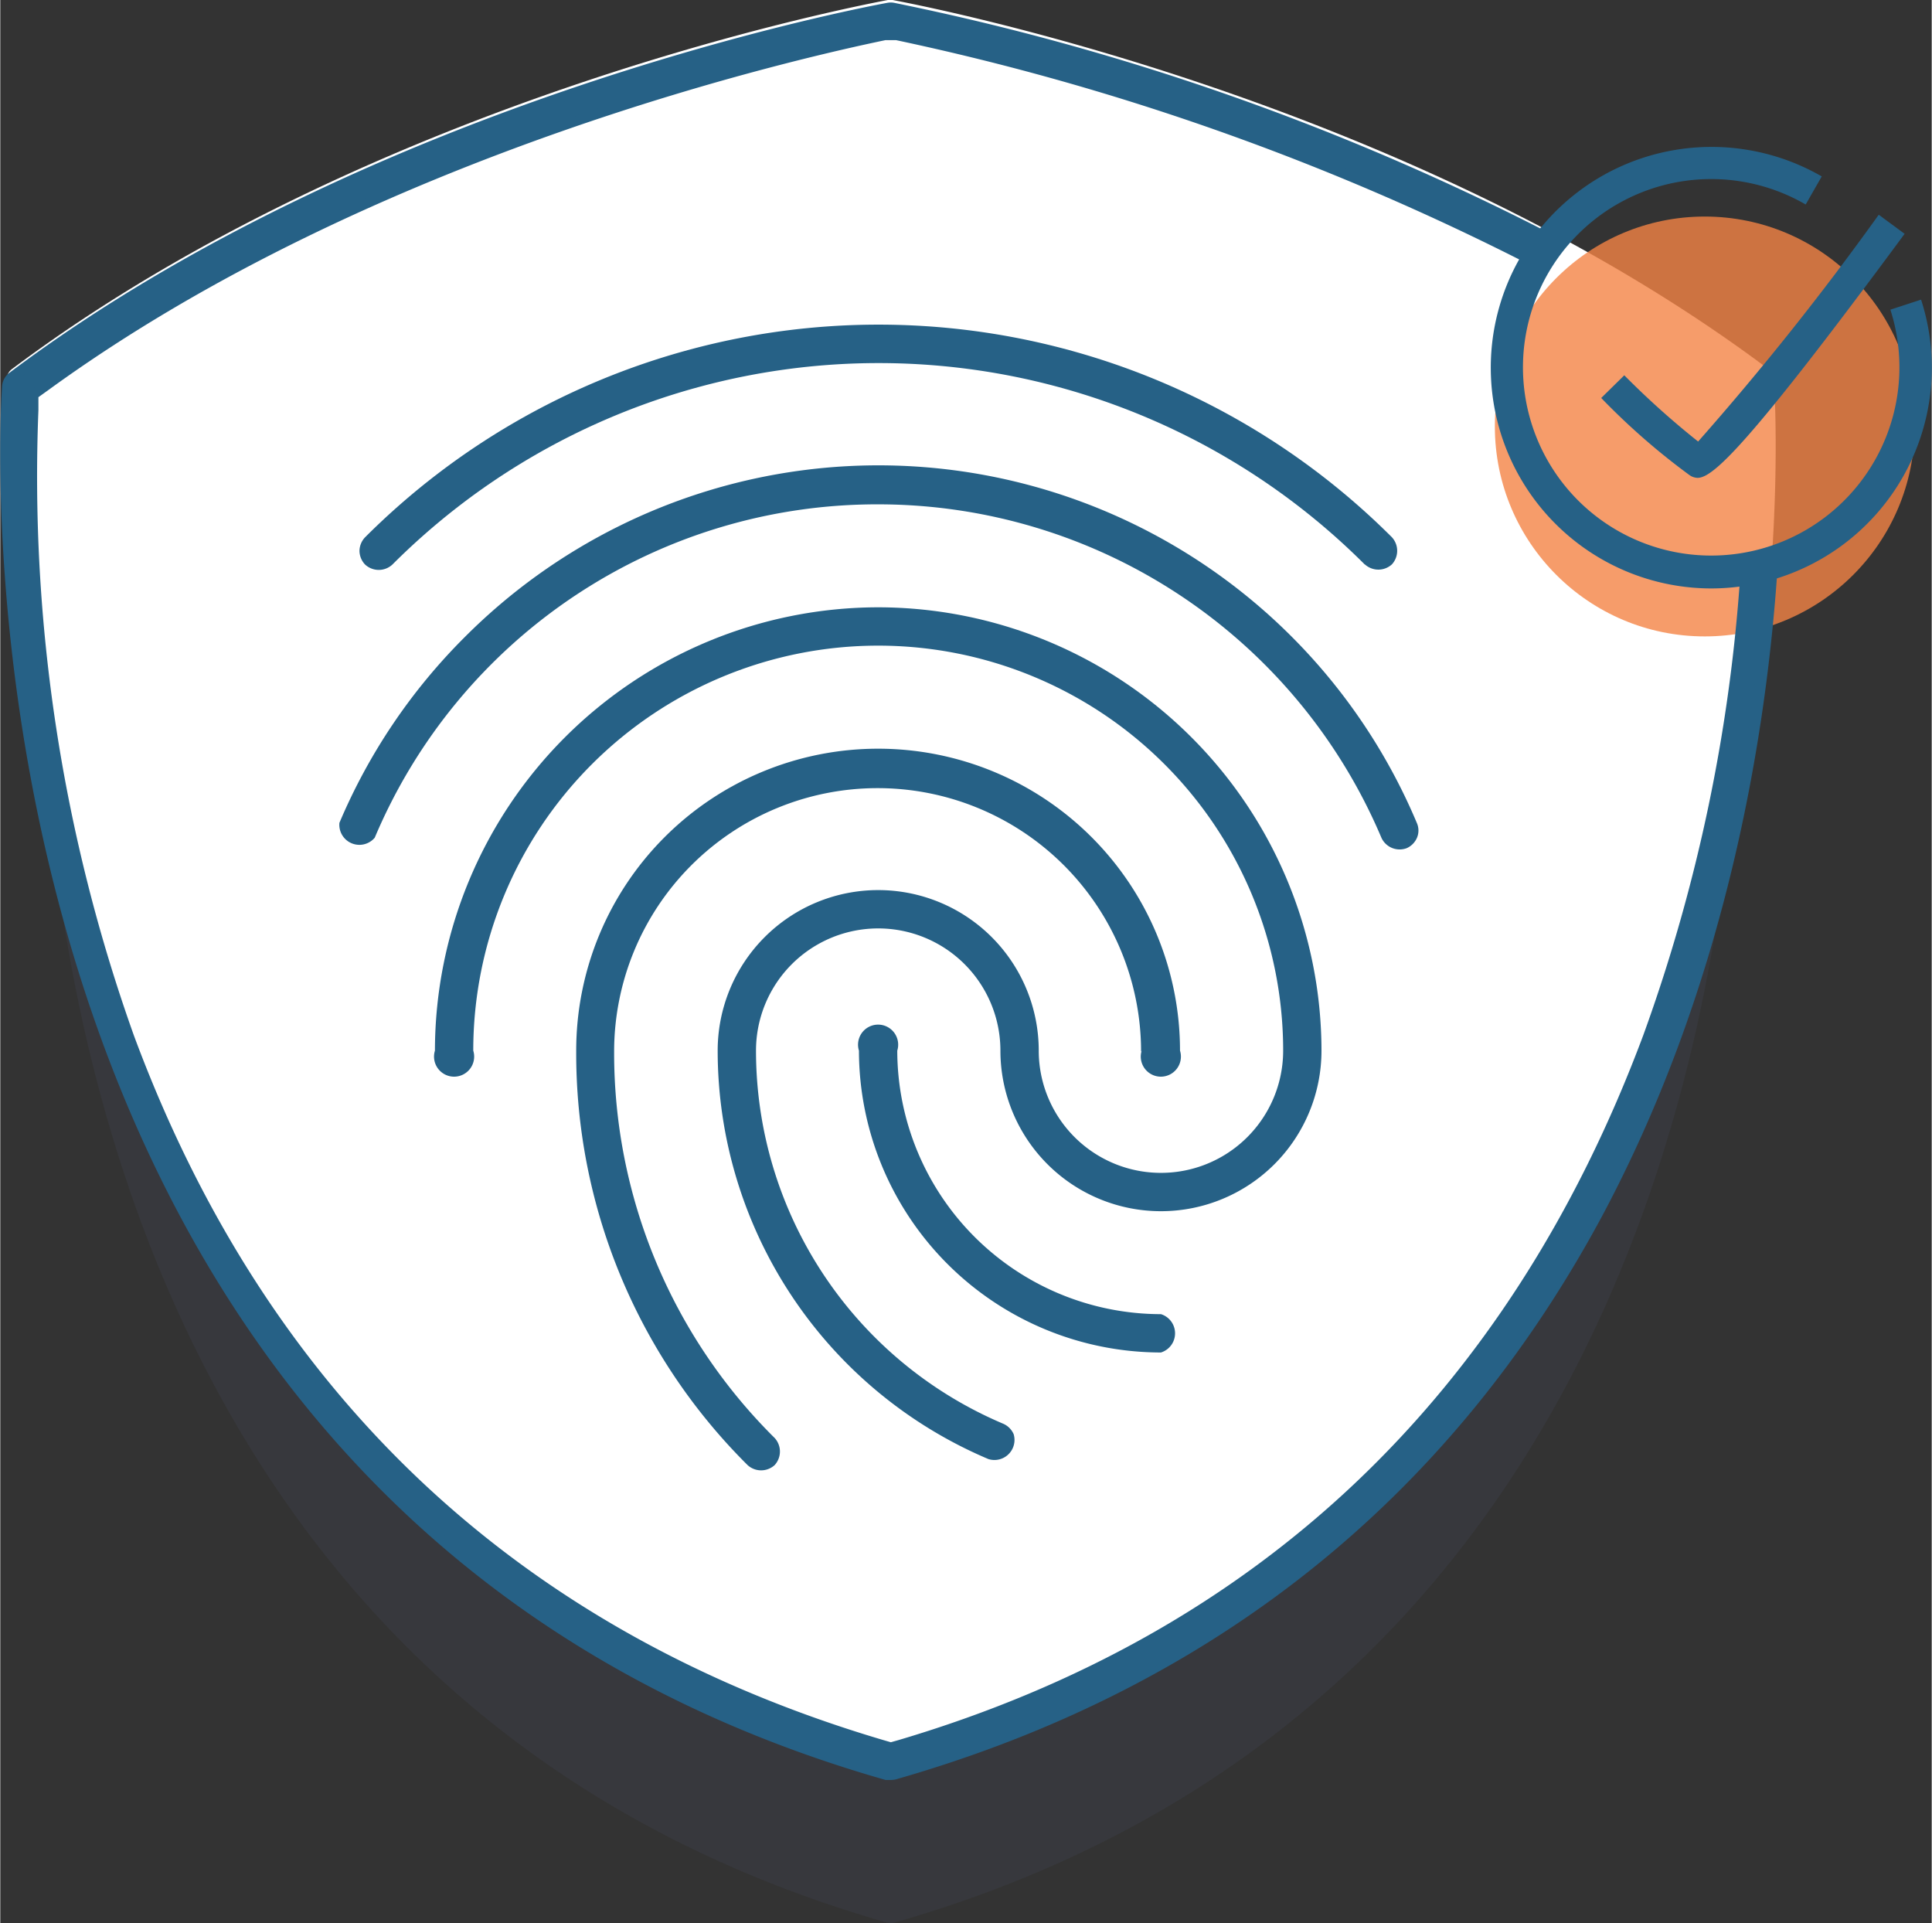
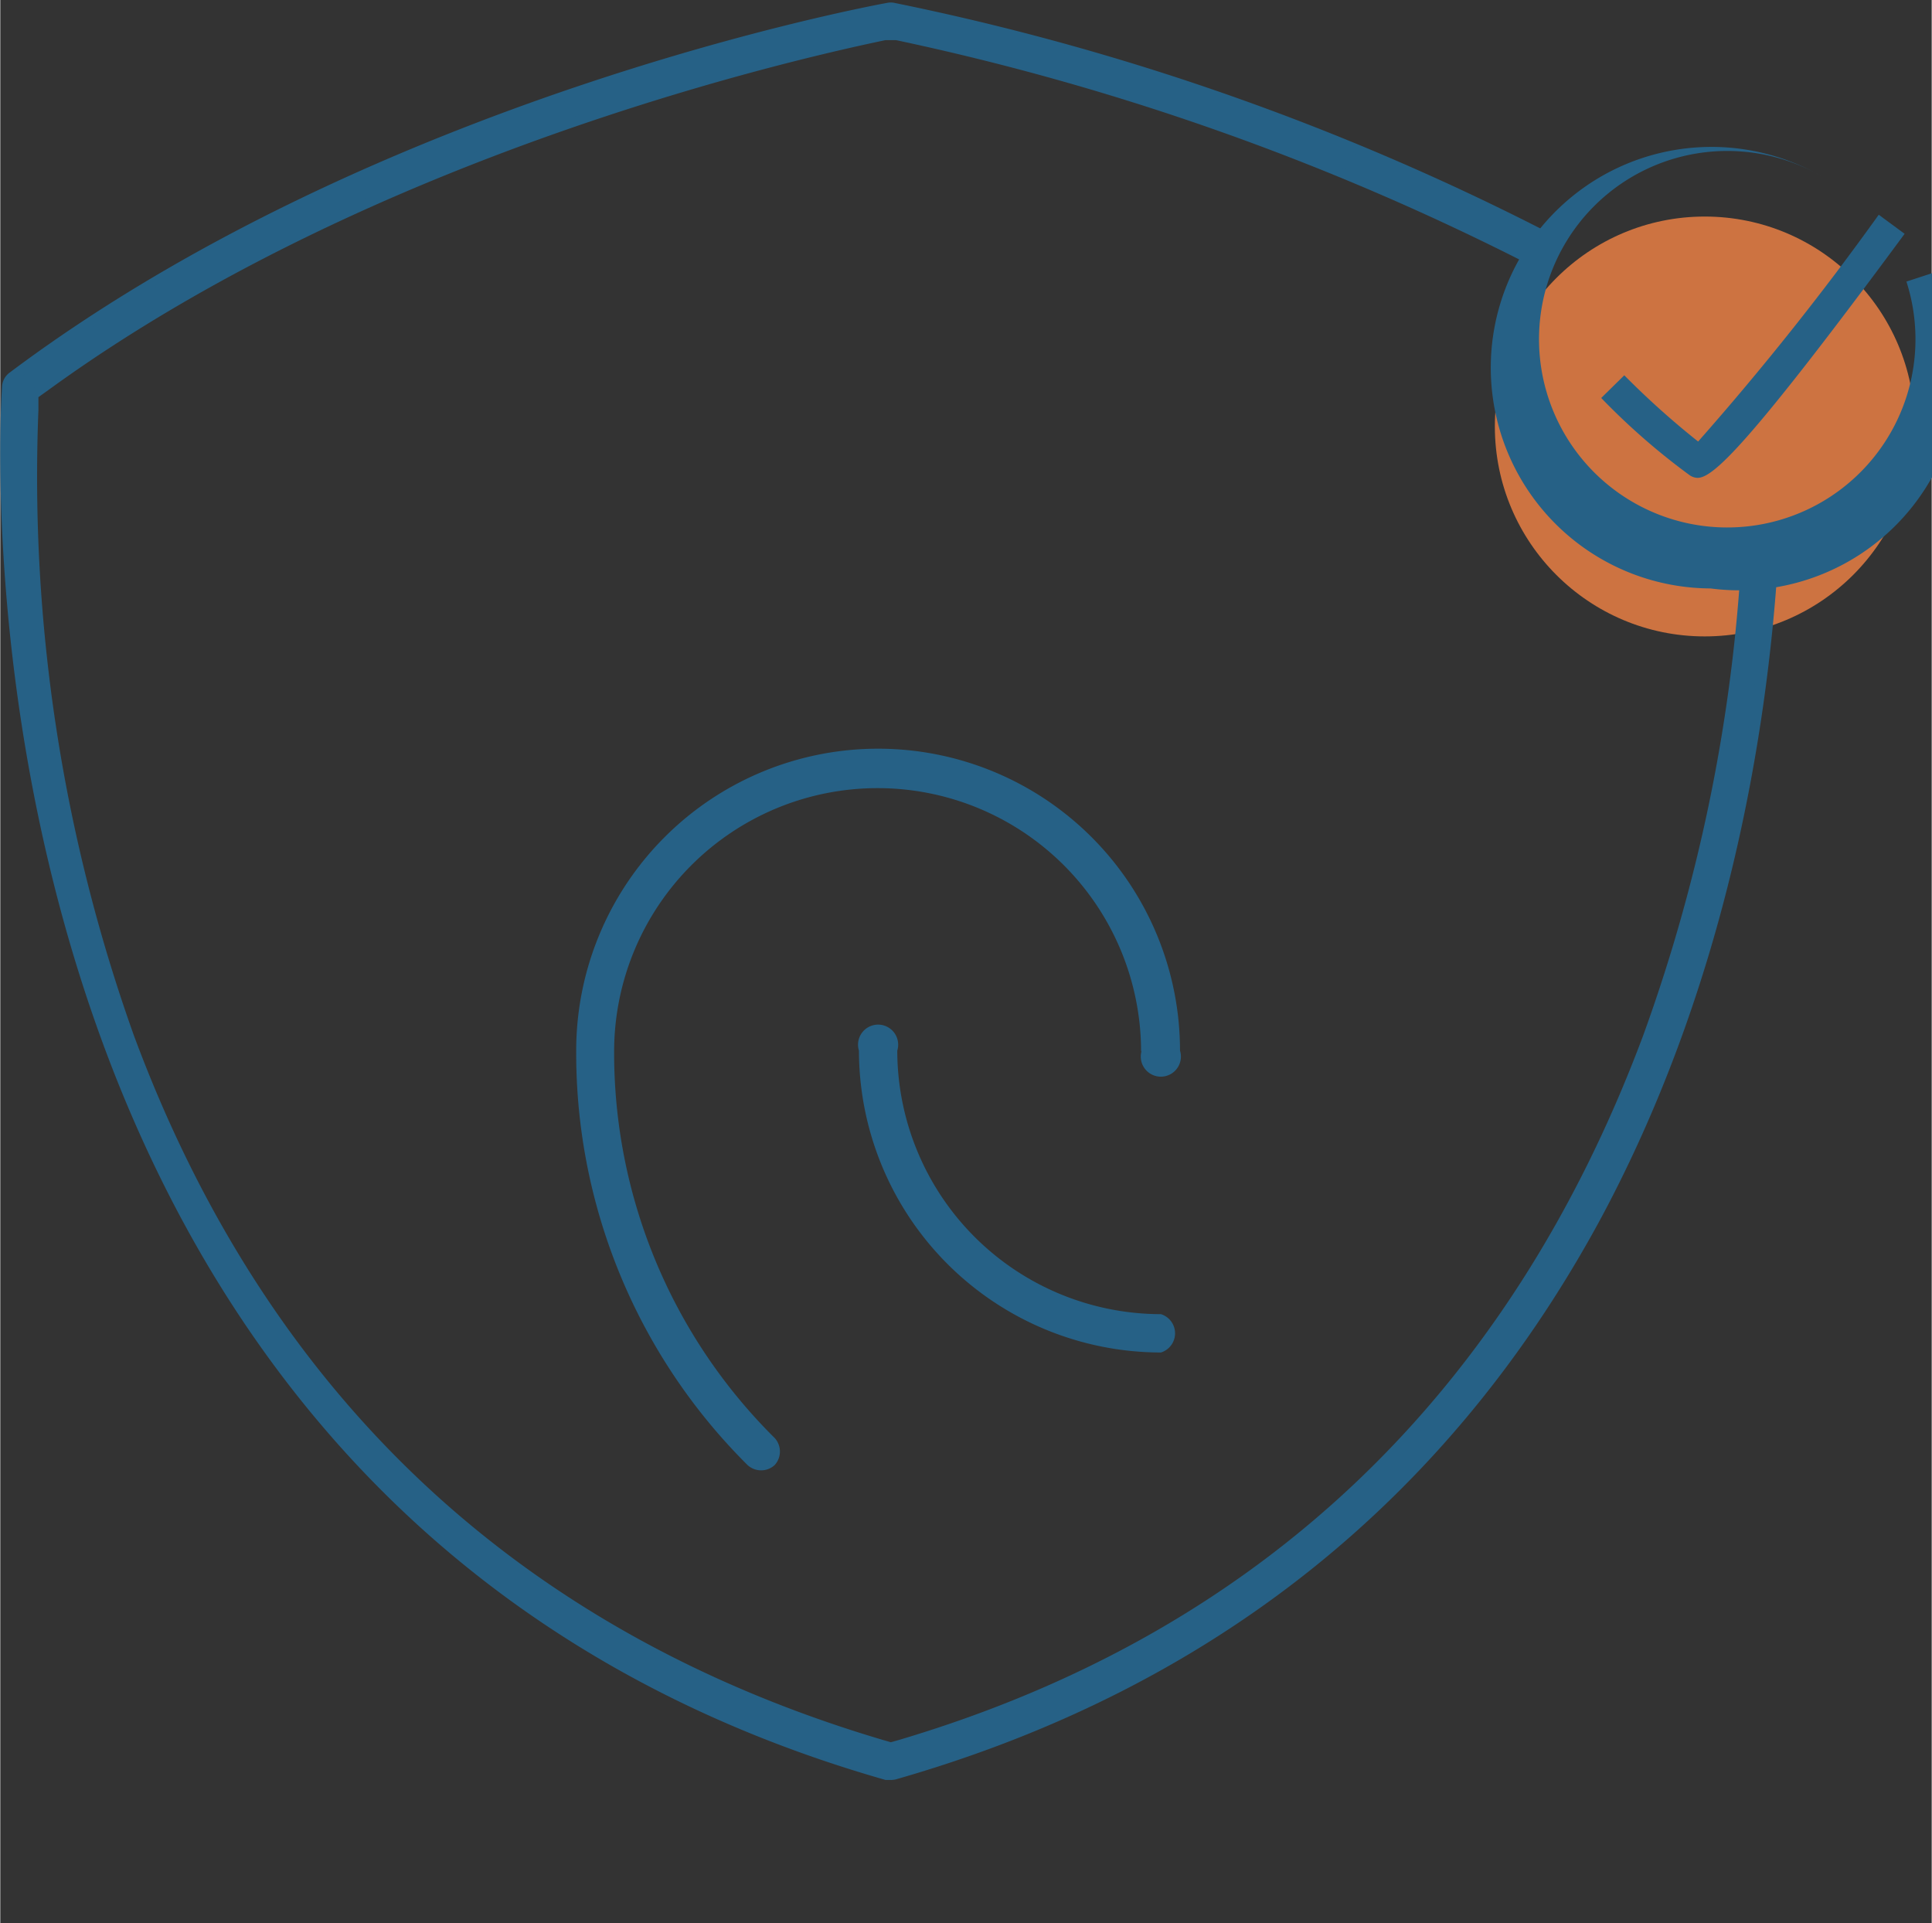
<svg xmlns="http://www.w3.org/2000/svg" viewBox="0 0 96.25 95.82" width="90.25" height="89.82" preserveAspectRatio="xMidYMid meet">
  <rect x="0" y="0" width="96.25" height="95.82" fill="#333333" stroke="none" />
  <defs>
    <style>.cls-1{fill:#494f65;opacity:0.2;}.cls-2{fill:#fff;}.cls-3{fill:#266186;}.cls-4{opacity:0.8;}.cls-5{fill:#f48345;}</style>
  </defs>
  <title>fingerprint</title>
  <g id="Слой_2" data-name="Слой 2">
    <g id="Primer_plano" data-name="Primer plano">
-       <path class="cls-1" d="M86.51,29.58a.7.7,0,0,0-.26-.47c-17.41-13-40.79-17.41-41.78-17.59h-.23c-1,.18-24.39,4.54-41.79,17.6a.59.59,0,0,0-.25.45c-.05.54-3.79,53.15,42,66.23a.69.69,0,0,0,.35,0C90.28,82.73,86.55,30.11,86.51,29.58Z" />
-       <path class="cls-2" d="M88.38,18.87a.64.64,0,0,0-.27-.48C69.93,4.75,45.5.2,44.47,0h-.24C43.2.2,18.76,4.76.58,18.39a.66.66,0,0,0-.26.48c0,.56-4,55.51,43.84,69.17a.62.62,0,0,0,.38,0C92.32,74.39,88.43,19.43,88.38,18.87Z" />
      <path class="cls-3" d="M57.84,67.39a1,1,0,0,0,0-1.91A13.15,13.15,0,0,1,44.7,52.35a1,1,0,1,0-1.91,0A15.06,15.06,0,0,0,57.84,67.39Z" />
-       <path class="cls-3" d="M43.75,30.26A22.12,22.12,0,0,0,21.66,52.35a1,1,0,1,0,1.91,0,20.18,20.18,0,0,1,40.36,0,6.09,6.09,0,1,1-12.18,0,8,8,0,1,0-16,0A22.1,22.1,0,0,0,49.24,72.7a1,1,0,0,0,1.26-1.24,1,1,0,0,0-.52-.52A20.19,20.19,0,0,1,37.66,52.35a6.09,6.09,0,1,1,12.18,0,8,8,0,0,0,16,0A22.12,22.12,0,0,0,43.75,30.26Z" />
      <path class="cls-3" d="M56.88,52.35a1,1,0,1,0,1.91,0,15,15,0,1,0-30.09,0A28.92,28.92,0,0,0,37.24,73a1,1,0,0,0,1.35,0,1,1,0,0,0,0-1.35,27,27,0,0,1-8-19.25,13.13,13.13,0,1,1,26.26,0Z" />
-       <path class="cls-3" d="M70.59,41a29.11,29.11,0,0,0-47.44-9.26A29,29,0,0,0,16.9,41a1,1,0,0,0,1.76.74A27.16,27.16,0,0,1,43.75,25.13,27.23,27.23,0,0,1,68.83,41.75a1,1,0,0,0,1.26.51,1,1,0,0,0,.51-.52A.93.93,0,0,0,70.59,41Z" />
-       <path class="cls-3" d="M68,28.12a1,1,0,0,0,1.35,0,1,1,0,0,0,0-1.35,36.19,36.19,0,0,0-51.17,0,1,1,0,0,0-.28.68,1,1,0,0,0,.28.68,1,1,0,0,0,1.36,0,34.26,34.26,0,0,1,48.46,0Z" />
      <g class="cls-4">
        <circle class="cls-5" cx="84.94" cy="21.25" r="10.46" />
      </g>
      <path class="cls-3" d="M84.58,23.81a.73.73,0,0,1-.39-.13,34.21,34.21,0,0,1-4.41-3.85l1.15-1.13A41.49,41.49,0,0,0,84.61,22a142.19,142.19,0,0,0,9-11.3l1.29.95C87.07,22.26,85.34,23.81,84.58,23.81Z" />
-       <path class="cls-3" d="M85.23,29.32A11,11,0,1,1,90.77,8.79l-.8,1.4a9.38,9.38,0,1,0,4.22,5.24l1.53-.5A11,11,0,0,1,85.23,29.32Z" />
+       <path class="cls-3" d="M85.23,29.32A11,11,0,1,1,90.77,8.79a9.38,9.38,0,1,0,4.22,5.24l1.53-.5A11,11,0,0,1,85.23,29.32Z" />
      <path class="cls-3" d="M87,28.36a83.92,83.92,0,0,1-4.86,23.3C75.36,69.73,62.82,81.6,44.83,86.94l-.46.13-.45-.13C25.72,81.54,13.1,69.69,6.43,51.69A83.09,83.09,0,0,1,1.62,20.43l0-.77.63-.45C18.61,7.35,40,2.62,44.06,1.79l.32-.06.31.06A127.23,127.23,0,0,1,76.34,13a10.63,10.63,0,0,1,.76-1.13A125.58,125.58,0,0,0,44.5.39l-.12,0-.13,0C43.23.57,18.78,5.13.61,18.77a.66.66,0,0,0-.27.48c0,.55-4,55.51,43.85,69.17a.77.77,0,0,0,.37,0C80.63,78.11,87.25,44.28,88.31,28.07A9.65,9.65,0,0,1,87,28.36Z" />
      <path class="cls-3" d="M44.37,88.69l-.25,0C-3.87,75,.05,19.78.09,19.23a.92.92,0,0,1,.37-.66C18.7,4.89,43.18.33,44.21.14a.91.91,0,0,1,.33,0A126.42,126.42,0,0,1,77.21,11.62l.26.13L77.3,12a9.31,9.31,0,0,0-.74,1.11l-.12.21-.21-.12A127.57,127.57,0,0,0,44.64,2L44.38,2,44.11,2C40,2.86,18.72,7.58,2.43,19.41l-.53.38,0,.65A82.83,82.83,0,0,0,6.66,51.6C13.31,69.52,25.87,81.33,44,86.7l.38.11.39-.11c17.91-5.31,30.39-17.13,37.11-35.13a83.67,83.67,0,0,0,4.85-23.22l0-.2.19,0a8.56,8.56,0,0,0,1.31-.28l.35-.1,0,.35c-.54,8.36-2.51,20.79-8.77,32.5C72.23,74.7,60.4,84.15,44.63,88.66A1.15,1.15,0,0,1,44.37,88.69Zm0-88.07H44.3C43.27.82,18.9,5.36.76,19a.4.4,0,0,0-.17.3c0,.55-3.93,55.31,43.67,68.91a.49.49,0,0,0,.24,0C80.66,77.84,87,43.21,88,28.4c-.26.07-.54.13-.83.18a84.31,84.31,0,0,1-4.87,23.16C75.56,69.9,63,81.82,44.9,87.18l-.53.15-.52-.15C25.57,81.76,12.9,69.85,6.19,51.78A83.46,83.46,0,0,1,1.37,20.42l0-.89L2.13,19C18.51,7.11,39.89,2.38,44,1.55l.37-.07.36.07A128.18,128.18,0,0,1,76.25,12.64c.14-.24.3-.48.47-.72A125.88,125.88,0,0,0,44.45.63Z" />
    </g>
  </g>
</svg>